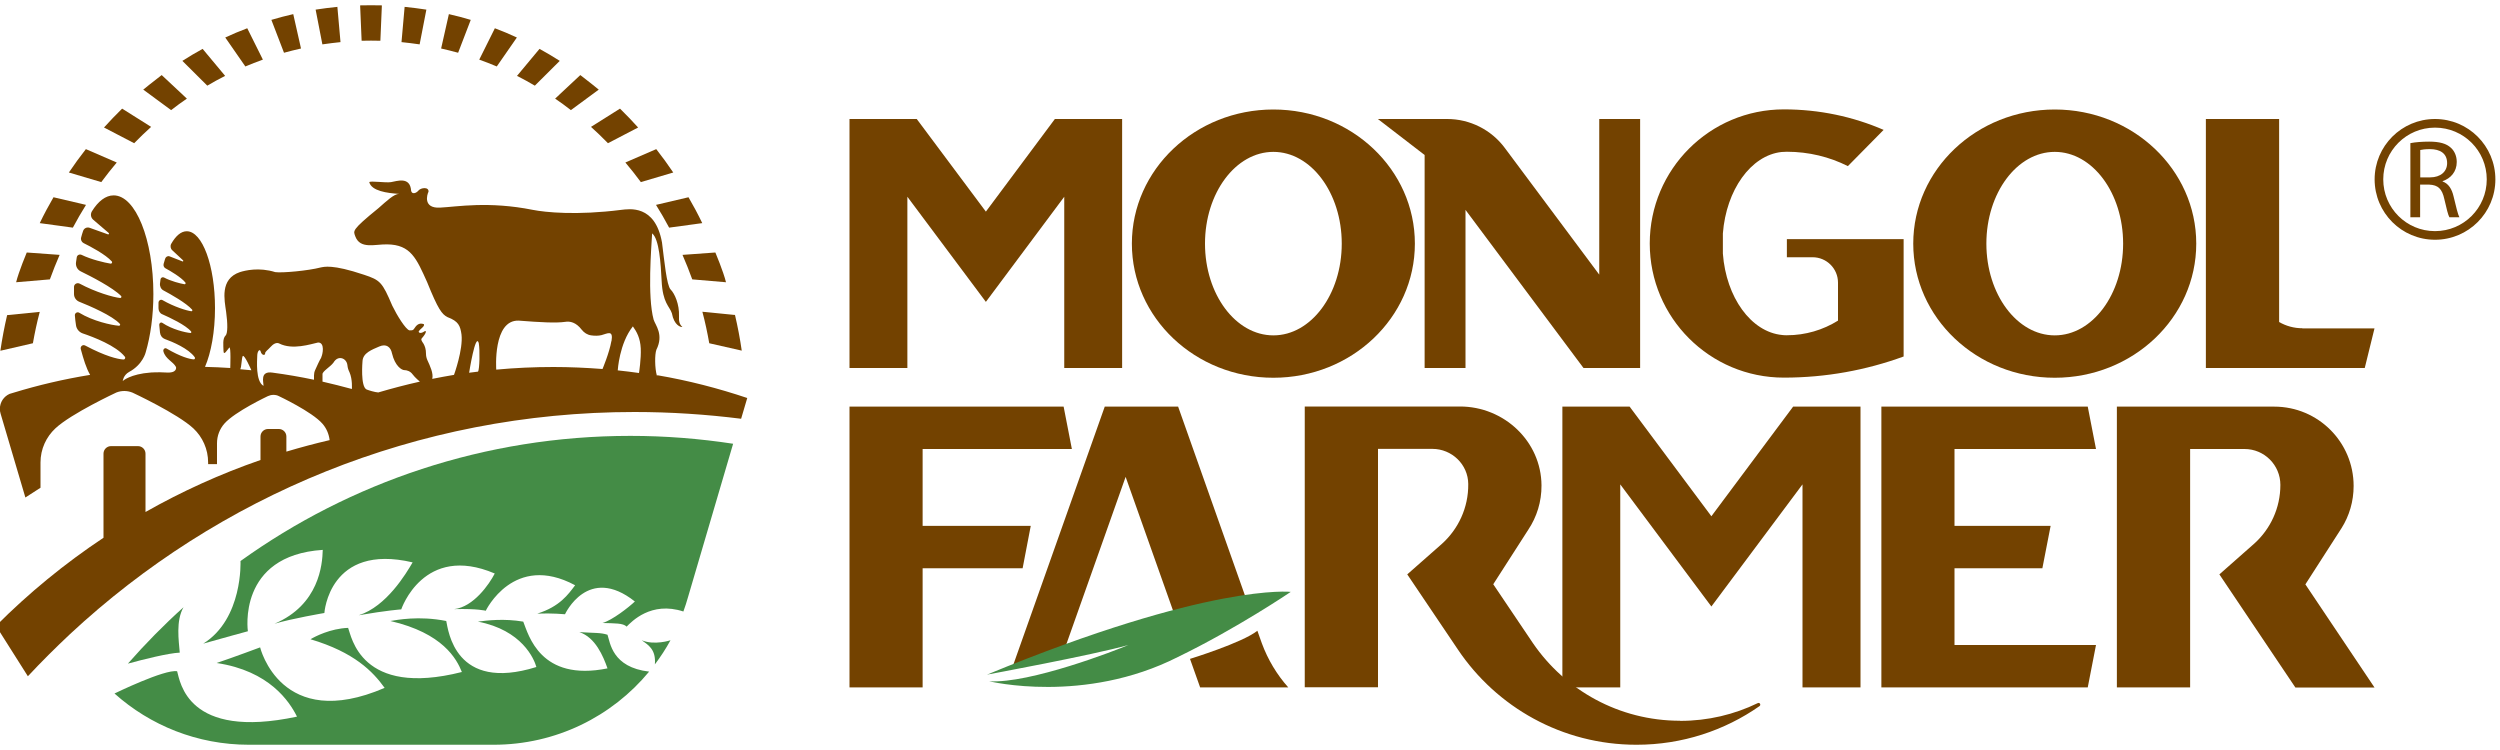
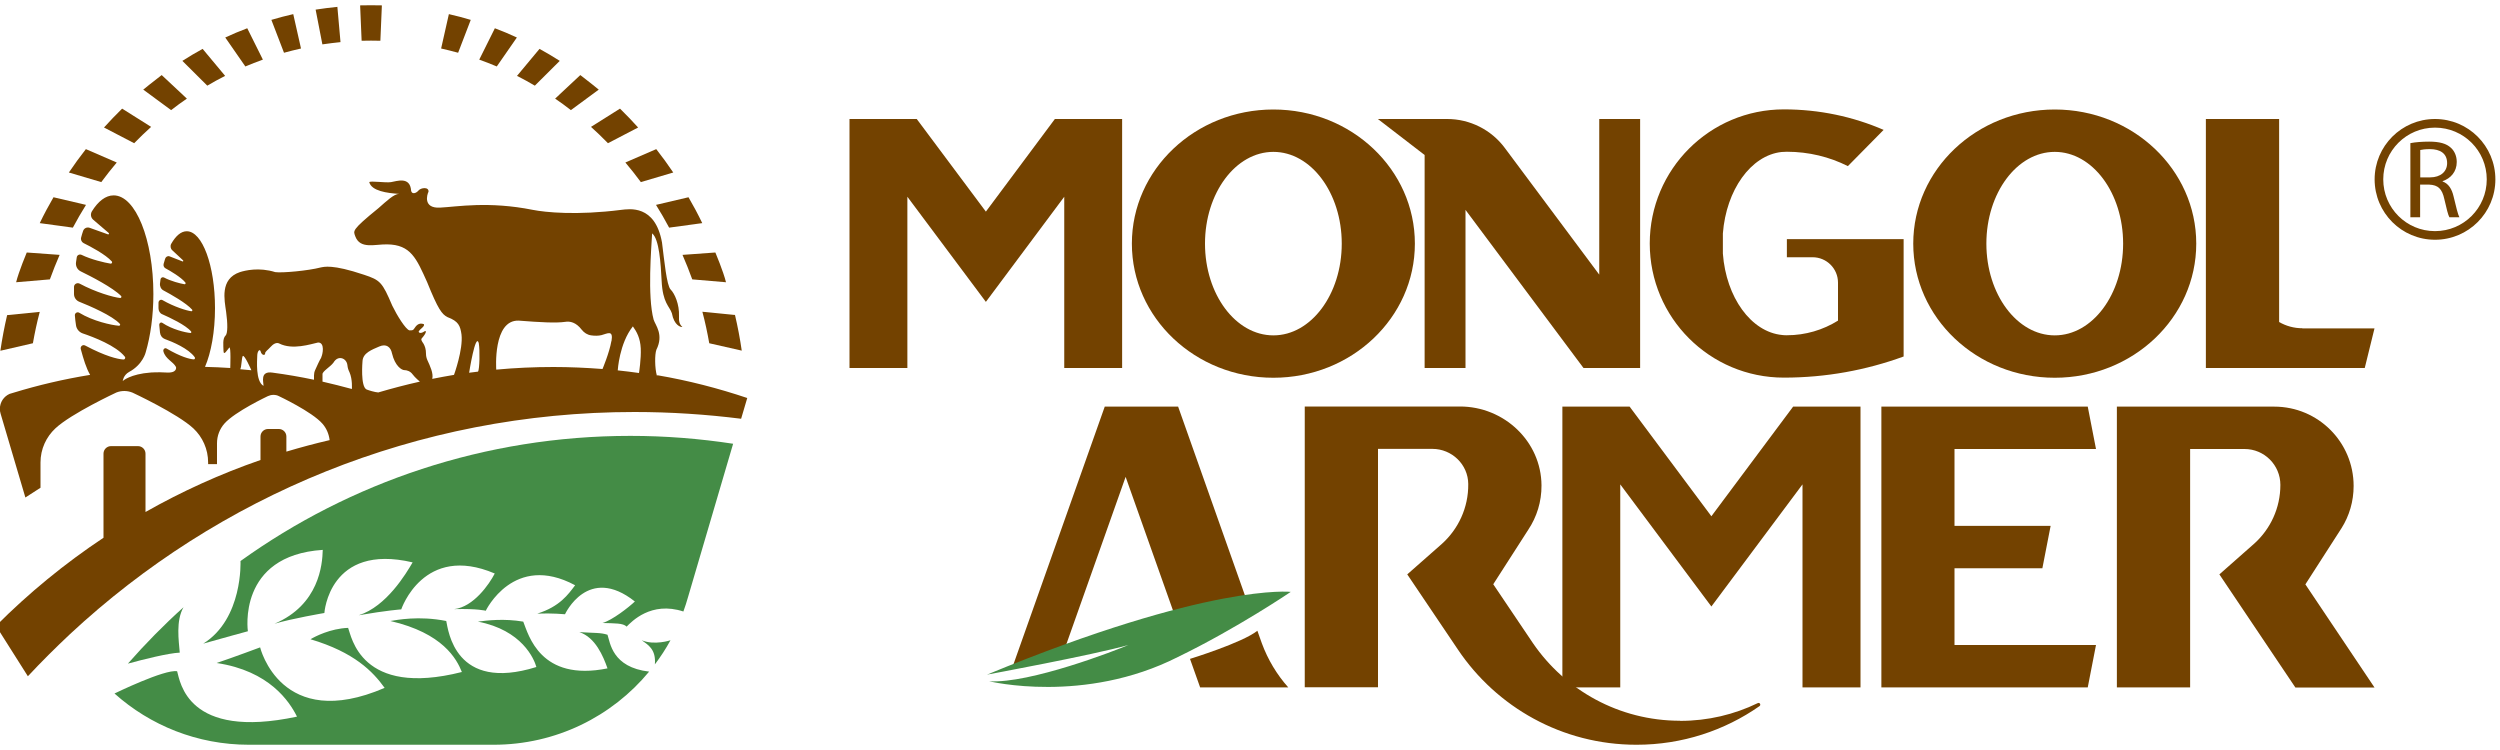
<svg xmlns="http://www.w3.org/2000/svg" id="Layer_1" data-name="Layer 1" viewBox="0 0 200 60">
  <defs>
    <style>
      .cls-1 {
        fill: #734200;
      }

      .cls-2 {
        fill: #448c46;
      }
    </style>
  </defs>
  <g>
    <g>
      <path class="cls-2" d="M53.64,51.22s-1.28,.43-2.3,0c.52,.38,1.15,.73,1.05,1.93h0c.46-.61,.88-1.25,1.25-1.93Z" />
      <path class="cls-2" d="M51.93,53.73c-2.96,3.58-7.44,5.85-12.45,5.85H19.91c-4.13,0-7.9-1.55-10.75-4.1h0s4.02-1.96,5.01-1.78c.24,.81,.78,5.51,9.59,3.63-.6-1.2-2.2-3.66-6.43-4.29,1.31-.44,3.48-1.25,3.48-1.25,0,0,1.65,6.82,9.96,3.24-.94-1.31-2.43-2.85-5.93-3.89,.34-.21,1.59-.86,3.01-.91,.26,.63,.97,5.59,9.1,3.53-.42-1.05-1.52-3.11-5.72-4.08,.5-.08,2.27-.44,4.47,0,.16,.73,.68,5.72,7.21,3.68-.18-.65-1.15-2.95-4.68-3.63,.76-.1,2.09-.26,3.63,0,.42,1.05,1.36,4.83,6.74,3.74-.34-.97-.97-2.48-2.25-2.9,1.25,.08,1.7,.03,2.25,.21,.21,.6,.35,2.61,3.34,2.95h0Z" />
      <path class="cls-2" d="M19.24,44.89s.21,4.61-2.98,6.6c1.54-.44,3.57-.99,3.57-.99,0,0-.88-6.06,5.99-6.51-.03,1.18-.29,4.39-3.86,5.91,1.4-.42,3.99-.86,3.99-.86,0,0,.37-5.62,7.06-4.05-.52,.89-2.09,3.53-4.31,4.23,2.25-.39,3.4-.47,3.4-.47,0,0,1.78-5.3,7.48-2.87-.44,.86-1.7,2.67-3.24,2.85,1.88-.05,2.52,.13,2.52,.13,0,0,2.24-4.68,7.15-2.04-.55,.73-1.23,1.71-3.03,2.27,1.18-.05,2.22,.05,2.22,.05,0,0,1.83-4,5.59-1.02-.5,.47-1.8,1.49-2.59,1.72,.99,.03,1.65,0,1.93,.29,.39-.39,1.95-2.06,4.54-1.21h0c.14-.39,.27-.78,.38-1.18l3.6-12.24c-2.68-.41-5.42-.63-8.22-.63-11.64,0-22.43,3.72-31.2,10.02h0Z" />
      <path class="cls-2" d="M10.23,53.09c1.24-.34,3.24-.84,4.15-.88-.08-.97-.32-2.55,.3-3.63h0c-1.57,1.41-3.05,2.92-4.44,4.5h0Z" />
    </g>
    <path class="cls-1" d="M52.55,30.05c-.17-.59-.18-1.69-.04-2.07,.61-1.22-.08-1.96-.22-2.41-.51-1.88-.18-5.76-.12-6.9,.57,.45,.69,2.43,.76,3.78,.08,1.8,.63,2.04,.82,2.61,.18,.98,.71,1.12,.84,1.1-.24-.22-.29-.47-.27-.86,.04-.96-.35-1.82-.67-2.14s-.51-2.35-.69-3.76c-.55-3.06-2.63-2.68-3.27-2.61-3.55,.45-6.04,.2-7.06,0-3.55-.71-6.06-.25-7.43-.18s-1.04-1.04-.92-1.27c.04-.41-.61-.33-.8-.1s-.53,.33-.59,.02c-.08-1.18-1.16-.76-1.61-.69s-1.61-.12-1.74,0c.18,.71,1.43,.88,2.39,.94-.41,0-1,.57-1.65,1.14-2.22,1.8-2,1.82-1.86,2.25,.39,1.06,1.57,.63,2.55,.65,1.9,.02,2.35,1.14,3.2,3.02,.88,2.18,1.18,2.57,1.63,2.8,.88,.33,1.02,.69,1.12,1.39,.14,1.2-.6,3.23-.6,3.23-.58,.1-1.16,.2-1.74,.32,.11-.44-.18-1.04-.39-1.5-.07-.16-.11-.33-.11-.5,0-.39-.09-.61-.19-.8-.17-.25-.23-.35-.15-.44,.37-.42,.37-.6,.27-.59-.28,.19-.48,.2-.52,.05,.13-.25,.48-.38,.43-.59-.44-.19-.67,.18-.77,.33s-.13,.16-.39,.16c-.3-.06-1.02-1.23-1.38-1.98-.8-1.88-.96-2.04-2.26-2.47-2.56-.86-3.2-.63-3.48-.58-.96,.25-3.04,.45-3.62,.37-1.3-.41-2.42-.13-2.83,0-1.62,.55-1.23,2.24-1.1,3.18s.13,1.72-.04,1.89c-.26,.24-.18,.79-.17,1.23s.31-.1,.46-.26,.08,1.63,.08,1.63c-.67-.04-1.34-.08-2.02-.09,.49-1.13,.8-2.83,.8-4.7,0-3.4-1.01-6.15-2.26-6.15-.46,0-.88,.37-1.24,1-.1,.17-.06,.39,.08,.52l.88,.82s0,.1-.04,.08l-1.05-.41c-.15-.06-.31,.03-.36,.19-.04,.13-.08,.27-.12,.41-.04,.14,.03,.29,.14,.35,.39,.21,1.25,.71,1.6,1.14,.05,.06,0,.15-.07,.14-.35-.06-1.1-.25-1.64-.54-.12-.06-.26,.01-.28,.16-.02,.1-.03,.21-.04,.31-.03,.23,.08,.46,.27,.56,.58,.31,1.82,1,2.3,1.54,.05,.05,0,.14-.06,.13-.39-.05-1.37-.35-2.31-.89-.14-.08-.31,.02-.32,.2,0,.15,0,.3,0,.45h0c0,.22,.12,.41,.3,.48,.59,.26,1.88,.86,2.31,1.38,.04,.05,0,.13-.05,.12-.43-.04-1.48-.29-2.25-.81-.12-.08-.26,.02-.25,.17,.02,.21,.04,.41,.06,.61,.03,.24,.17,.43,.38,.51,.61,.22,1.91,.76,2.4,1.46,.05,.07,0,.18-.08,.17-.33-.02-1.03-.2-2.18-.87-.13-.08-.29,.06-.25,.22,.16,.63,.78,.82,1.01,1.26,0,0,.15,.51-.81,.44-.61-.04-1.19,0-1.19,0-1.67,.12-2.26,.68-2.26,.68,0,0,.04-.46,.5-.72,1.12-.6,1.34-1.59,1.34-1.59,.38-1.3,.61-2.91,.61-4.65,0-4.36-1.42-7.89-3.18-7.89-.64,0-1.24,.47-1.74,1.28-.13,.22-.09,.5,.11,.67l1.24,1.06c.05,.05,0,.13-.06,.11l-1.48-.53c-.21-.07-.44,.04-.51,.25-.06,.17-.11,.34-.16,.53-.05,.18,.04,.37,.2,.45,.55,.27,1.76,.91,2.25,1.46,.07,.08,0,.2-.1,.18-.49-.08-1.55-.33-2.31-.7-.17-.08-.37,.02-.39,.2-.02,.13-.04,.26-.06,.4-.04,.3,.11,.59,.38,.72,.82,.4,2.56,1.29,3.23,1.97,.06,.07,0,.17-.08,.16-.55-.06-1.93-.45-3.24-1.15-.2-.1-.44,.03-.45,.25,0,.19,0,.38,0,.58h0c0,.28,.17,.52,.42,.62,.83,.33,2.65,1.11,3.25,1.77,.06,.06,0,.16-.08,.15-.61-.05-2.07-.37-3.17-1.04-.16-.1-.37,.03-.35,.22,.02,.27,.05,.53,.09,.78,.04,.3,.25,.55,.53,.65,.86,.29,2.68,.98,3.38,1.87,.07,.09,0,.23-.12,.22-.47-.03-1.44-.26-3.06-1.12-.19-.1-.4,.07-.35,.28,.22,.81,.43,1.52,.75,2.07-2.1,.34-4.15,.82-6.14,1.43-.1,.03-.2,.06-.3,.09-.46,.2-.78,.66-.78,1.2,0,.14,.02,.27,.06,.39l1.98,6.7,1.21-.78v-2.02c0-1.08,.46-2.05,1.19-2.73,1.27-1.19,4.88-2.87,4.88-2.87,.2-.08,.41-.12,.64-.12s.45,.05,.65,.13c0,0,3.61,1.68,4.88,2.87,.72,.68,1.17,1.65,1.17,2.72v.13h.71v-1.67c0-.6,.22-1.15,.59-1.57,.84-.96,3.48-2.2,3.48-2.2,.13-.06,.28-.1,.44-.1s.31,.03,.44,.1c0,0,2.64,1.24,3.48,2.2,.32,.36,.52,.82,.58,1.32-1.17,.27-2.32,.58-3.46,.92v-1.21c0-.33-.27-.6-.6-.6h-.87c-.33,0-.6,.27-.6,.6v1.88c-3.21,1.11-6.29,2.51-9.2,4.16v-4.67c0-.33-.27-.6-.6-.6h-2.16c-.33,0-.6,.27-.6,.6v6.73c-3.1,2.06-5.98,4.42-8.6,7.05l2.55,4.03c1.09-1.17,2.22-2.29,3.38-3.38,11.83-11.01,27.7-17.76,45.15-17.76,2.89,0,5.74,.19,8.53,.54l.49-1.66c-2.32-.78-4.72-1.4-7.18-1.82Zm-33.33-.52c.1-.12,.1-.86,.2-1.05,.14-.13,.69,1.14,.69,1.14-.29-.03-.59-.06-.88-.08Zm6.49-.94c-.14,.21-.37,.73-.5,1.02-.06,.13-.09,.28-.09,.42v.35c-1.09-.23-2.2-.42-3.32-.57-1.03-.15-.71,.77-.72,1.06-.65-.36-.51-2.05-.5-2.41,0-.36,.19-.56,.26-.38,.1,.4,.38,.35,.37,.2s.21-.27,.42-.51,.48-.41,.71-.29c1.06,.54,2.51,.05,3.11-.08,.56,0,.37,.96,.24,1.2Zm2.44,2.53c-.78-.21-1.56-.41-2.35-.59,0,0,0-.49,0-.6,0-.23,.62-.58,.87-.91,.2-.34,.45-.41,.67-.36,.25,.06,.42,.29,.45,.54,.03,.27,.08,.39,.17,.58,.25,.57,.19,1.33,.19,1.33Zm2.13,.28c-.32-.03-.74-.16-.95-.24-.51-.23-.33-2.25-.33-2.25,.02-.68,.77-.94,1.34-1.19s.92,.05,1.02,.55c.24,1.02,.78,1.34,.99,1.34s.48,.09,.66,.34c.19,.26,.58,.58,.58,.58-1.12,.25-2.22,.54-3.31,.86Zm7.96-1.67c-.24,.03-.47,.06-.71,.09,0,0,.51-3.25,.77-2.38,.1,.57,.07,2.12-.06,2.29Zm10.67-2.44c-.16,.93-.71,2.23-.71,2.23-1.3-.1-2.61-.16-3.93-.16-1.54,0-3.07,.07-4.57,.21,0,0-.29-4,1.8-3.92,1.79,.14,2.97,.2,3.7,.1,.4-.07,.88,.03,1.34,.63,.19,.24,.45,.41,.76,.45,.27,.04,.58,.04,.82-.02,.47-.12,.96-.46,.8,.48Zm2.21,2.55c-.56-.08-1.13-.15-1.7-.21,0,0,.12-2.15,1.21-3.52,.31,.43,.59,.94,.63,1.76,.04,.82-.14,1.97-.14,1.97Z" />
    <g>
      <g>
        <path class="cls-1" d="M2.63,27.46L.03,28.06c.14-.96,.32-1.91,.54-2.85,0,0,2.61-.26,2.61-.26-.22,.82-.4,1.67-.55,2.52h0Z" />
        <path class="cls-1" d="M29.68,.42c-.29,0-.58,0-.87,.01l.12,2.83c.25,0,.5-.01,.75-.01s.5,0,.75,.01c0,0,.12-2.83,.12-2.83,0,0-.58-.01-.87-.01Z" />
        <path class="cls-1" d="M26.98,.55c-.58,.06-1.16,.13-1.73,.22,0,0,.54,2.78,.54,2.78,.48-.07,.96-.13,1.45-.18l-.25-2.82Z" />
        <path class="cls-1" d="M22.72,4.22l-1.01-2.63c.58-.17,1.16-.33,1.75-.46l.62,2.75c-.46,.1-.91,.22-1.36,.34Z" />
-         <path class="cls-1" d="M19.63,5.32l-1.61-2.32c.58-.27,1.17-.52,1.76-.74,0,0,1.25,2.51,1.25,2.51-.48,.17-.95,.36-1.41,.55Z" />
+         <path class="cls-1" d="M19.63,5.32l-1.61-2.32c.58-.27,1.17-.52,1.76-.74,0,0,1.25,2.51,1.25,2.51-.48,.17-.95,.36-1.41,.55" />
        <path class="cls-1" d="M16.58,6.85l-1.99-1.98c.53-.34,1.07-.66,1.62-.96,0,0,1.8,2.16,1.8,2.16-.49,.25-.97,.51-1.44,.79Z" />
        <path class="cls-1" d="M12.94,6.01s2.01,1.88,2.01,1.88c-.43,.29-.85,.6-1.26,.92l-2.23-1.64s.97-.79,1.47-1.16Z" />
        <path class="cls-1" d="M10.74,11.46l-2.42-1.26c.47-.52,.95-1.02,1.45-1.51,0,0,2.32,1.46,2.32,1.46-.47,.42-.92,.86-1.36,1.31Z" />
        <path class="cls-1" d="M8.11,14.57l-2.6-.77c.43-.64,.89-1.27,1.36-1.87,0,0,2.47,1.07,2.47,1.07-.43,.51-.84,1.03-1.24,1.57Z" />
        <path class="cls-1" d="M5.82,18.21l-2.64-.36c.34-.71,.71-1.4,1.1-2.07,0,0,2.6,.61,2.6,.61-.37,.59-.72,1.2-1.05,1.82Z" />
        <path class="cls-1" d="M1.29,22.58s2.7-.23,2.7-.23c.24-.66,.5-1.32,.78-1.96l-2.63-.19s-.64,1.52-.85,2.38Z" />
      </g>
      <g>
        <path class="cls-1" d="M56.74,27.46l2.6,.59c-.14-.96-.32-1.91-.54-2.85,0,0-2.61-.26-2.61-.26,.22,.82,.4,1.67,.55,2.52h0Z" />
-         <path class="cls-1" d="M32.38,.55c.58,.06,1.16,.13,1.73,.22,0,0-.54,2.78-.54,2.78-.48-.07-.96-.13-1.45-.18l.25-2.82Z" />
        <path class="cls-1" d="M36.65,4.22l1.01-2.63c-.58-.17-1.16-.33-1.75-.46l-.62,2.75c.46,.1,.91,.22,1.36,.34Z" />
        <path class="cls-1" d="M39.74,5.32l1.61-2.32c-.58-.27-1.17-.52-1.76-.74,0,0-1.25,2.51-1.25,2.51,.48,.17,.95,.36,1.41,.55Z" />
        <path class="cls-1" d="M42.79,6.85l1.99-1.98c-.53-.34-1.07-.66-1.62-.96,0,0-1.8,2.16-1.8,2.16,.49,.25,.97,.51,1.44,.79Z" />
        <path class="cls-1" d="M46.42,6.01s-2.01,1.88-2.01,1.88c.43,.29,.85,.6,1.26,.92l2.23-1.64s-.97-.79-1.47-1.16Z" />
        <path class="cls-1" d="M48.63,11.46l2.42-1.26c-.47-.52-.95-1.02-1.45-1.51,0,0-2.32,1.46-2.32,1.46,.47,.42,.92,.86,1.36,1.31Z" />
        <path class="cls-1" d="M51.26,14.57l2.6-.77c-.43-.64-.89-1.27-1.36-1.87,0,0-2.47,1.07-2.47,1.07,.43,.51,.84,1.03,1.24,1.57Z" />
        <path class="cls-1" d="M53.54,18.21l2.64-.36c-.34-.71-.71-1.4-1.1-2.07,0,0-2.6,.61-2.6,.61,.37,.59,.72,1.2,1.05,1.82Z" />
        <path class="cls-1" d="M58.08,22.58s-2.7-.23-2.7-.23c-.24-.66-.5-1.32-.78-1.96l2.63-.19s.64,1.52,.85,2.38Z" />
      </g>
    </g>
  </g>
  <g>
    <g>
-       <polygon class="cls-1" points="67.96 32.53 67.96 54.99 73.81 54.99 73.81 45.46 81.81 45.46 82.46 42.07 73.81 42.07 73.81 35.92 85.75 35.92 85.09 32.53 67.96 32.53" />
      <polygon class="cls-1" points="129.62 54.99 124.99 54.99 124.99 32.53 130.37 32.53 136.91 41.3 143.45 32.53 148.84 32.53 148.84 54.99 144.2 54.99 144.2 38.75 136.91 48.52 129.62 38.75 129.62 54.99" />
      <polygon class="cls-1" points="150.51 32.53 150.51 54.99 167.02 54.99 167.68 51.6 156.36 51.6 156.36 45.46 163.39 45.46 164.05 42.07 156.36 42.07 156.36 35.92 167.68 35.92 167.02 32.53 150.51 32.53" />
      <path class="cls-1" d="M134.41,57.66c-4.89,0-9.2-2.45-11.77-6.2l-3.18-4.72,2.8-4.36c.68-1.02,1.07-2.24,1.06-3.56-.03-3.52-3-6.3-6.52-6.3h-6.57s-2.21,0-2.21,0h-3.64v22.46h5.86v-19.07h4.35c1.56,0,2.86,1.25,2.87,2.81,.02,1.9-.8,3.61-2.11,4.79l-2.77,2.44,4.05,6.01c3.09,4.6,8.33,7.62,14.29,7.62,3.66,0,7.05-1.14,9.84-3.09,.14-.1,.02-.32-.14-.24-1.88,.91-3.98,1.42-6.21,1.42Z" />
      <path class="cls-1" d="M184.43,46.75l2.9-4.51c.61-.97,.96-2.13,.96-3.36,0-3.51-2.84-6.35-6.35-6.35h-12.59v22.46h5.86v-19.07h4.35c1.59,0,2.87,1.29,2.87,2.87,0,1.86-.8,3.53-2.08,4.69l-2.8,2.47,6.08,9.05h6.33s-5.53-8.25-5.53-8.25Z" />
      <g>
        <g>
          <path class="cls-1" d="M103.06,54.99c-.91-1.02-1.63-2.22-2.11-3.52l-.36-1.01c-1.2,.96-5.39,2.25-5.39,2.25l.81,2.28h7.04Z" />
          <polygon class="cls-1" points="94.34 50.25 99.87 48.41 94.25 32.53 88.38 32.53 81 53.36 85.03 52.32 90.05 38.15 94.34 50.25" />
        </g>
        <path class="cls-2" d="M103.27,47.35s-6.47-.74-24.31,6.62c0,0,8.45-1.56,11.31-2.37-.94,.41-7.9,3.11-11.14,2.9,0,0,7.6,1.86,15.1-1.94,4.76-2.31,9.03-5.21,9.03-5.21Z" />
      </g>
    </g>
    <g>
      <g>
        <path class="cls-1" d="M194.8,9.52c-2.67,0-4.83,2.16-4.83,4.83s2.16,4.83,4.83,4.83,4.83-2.16,4.83-4.83-2.16-4.83-4.83-4.83Zm0,8.97c-2.29,0-4.14-1.85-4.14-4.14s1.85-4.14,4.14-4.14,4.14,1.85,4.14,4.14-1.85,4.14-4.14,4.14Z" />
        <path class="cls-1" d="M192.84,11.45c.39-.08,.96-.12,1.49-.12,.83,0,1.37,.15,1.74,.49,.3,.27,.47,.68,.47,1.14,0,.79-.5,1.32-1.13,1.53v.03c.46,.16,.74,.59,.88,1.21,.2,.84,.34,1.42,.46,1.65h-.8c-.1-.17-.23-.69-.4-1.44-.18-.83-.5-1.14-1.21-1.17h-.73v2.61h-.78v-5.93Zm.78,2.74h.79c.83,0,1.36-.46,1.36-1.14,0-.78-.56-1.12-1.38-1.12-.37,0-.64,.04-.77,.07v2.2Z" />
      </g>
      <polygon class="cls-1" points="67.96 9.52 67.96 29.44 72.59 29.44 72.59 15.74 78.87 24.15 85.14 15.74 85.14 29.44 89.77 29.44 89.77 9.52 84.39 9.52 78.87 16.93 73.34 9.52 67.96 9.52" />
      <path class="cls-1" d="M101.87,8.76c-6.25,0-11.32,4.8-11.32,10.73s5.07,10.73,11.32,10.73,11.32-4.8,11.32-10.73-5.07-10.73-11.32-10.73Zm0,18.07c-3.02,0-5.47-3.29-5.47-7.34s2.45-7.34,5.47-7.34,5.47,3.29,5.47,7.34-2.45,7.34-5.47,7.34Z" />
      <path class="cls-1" d="M164.38,8.76c-6.25,0-11.32,4.8-11.32,10.73s5.07,10.73,11.32,10.73,11.32-4.8,11.32-10.73-5.07-10.73-11.32-10.73Zm0,18.07c-3.02,0-5.47-3.29-5.47-7.34s2.45-7.34,5.47-7.34,5.47,3.29,5.47,7.34-2.45,7.34-5.47,7.34Z" />
      <path class="cls-1" d="M110.23,9.52l3.74,2.88V29.44h3.27v-12.65l9.44,12.65h4.53V9.52h-3.27v12.45l-7.56-10.14c-1.08-1.45-2.79-2.31-4.6-2.31h-5.54Z" />
      <path class="cls-1" d="M184.2,26.26c-.68,0-1.32-.18-1.87-.5V9.52h-5.86V29.44h12.71l.78-3.17h-5.77Z" />
      <path class="cls-1" d="M142.95,19.13v1.45h2.06c1.12,0,2.03,.91,2.03,2.03v3.04c-1.19,.74-2.59,1.17-4.09,1.17-.13,0-.25,0-.38-.02-2.48-.24-4.48-3-4.74-6.51v-1.62c.27-3.48,2.24-6.24,4.69-6.51,.14-.01,.29-.02,.43-.02,1.75,0,3.41,.41,4.88,1.15l2.86-2.9c-2.45-1.06-5.14-1.64-7.98-1.64-5.93,0-10.73,4.8-10.73,10.73s4.8,10.73,10.73,10.73c3.37,0,6.59-.6,9.58-1.69v-9.39h-9.33Z" />
    </g>
  </g>
</svg>